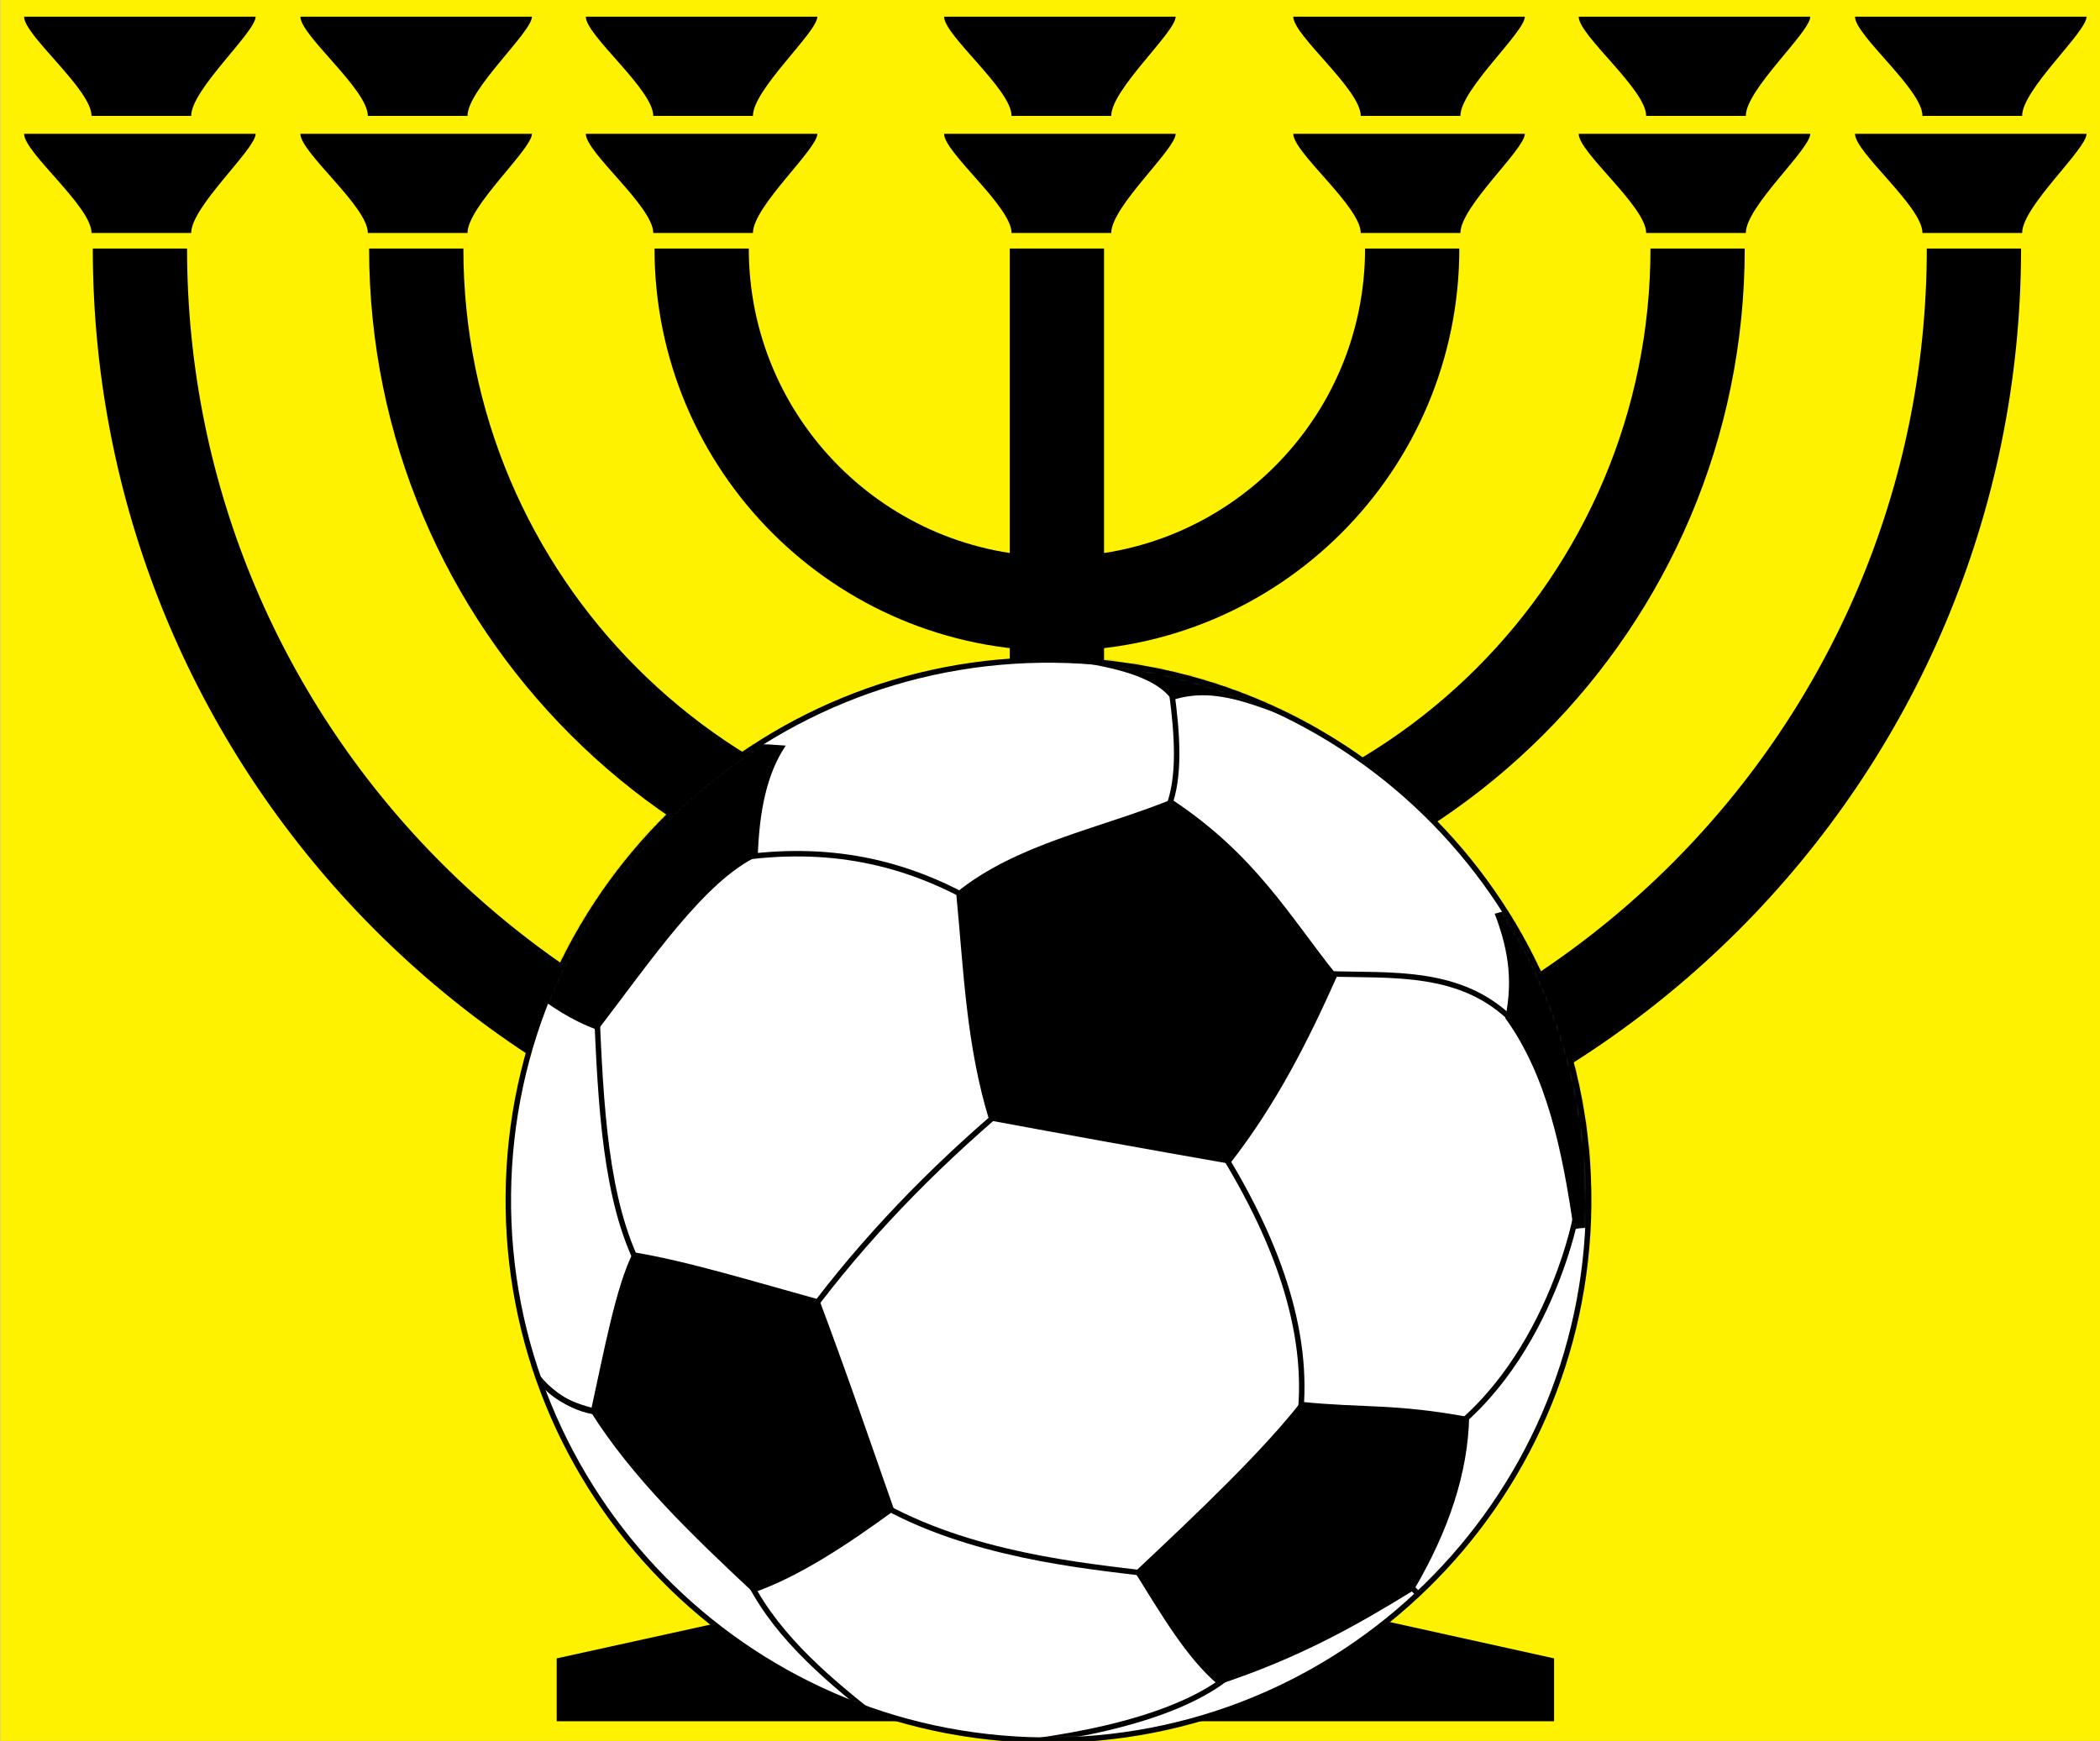
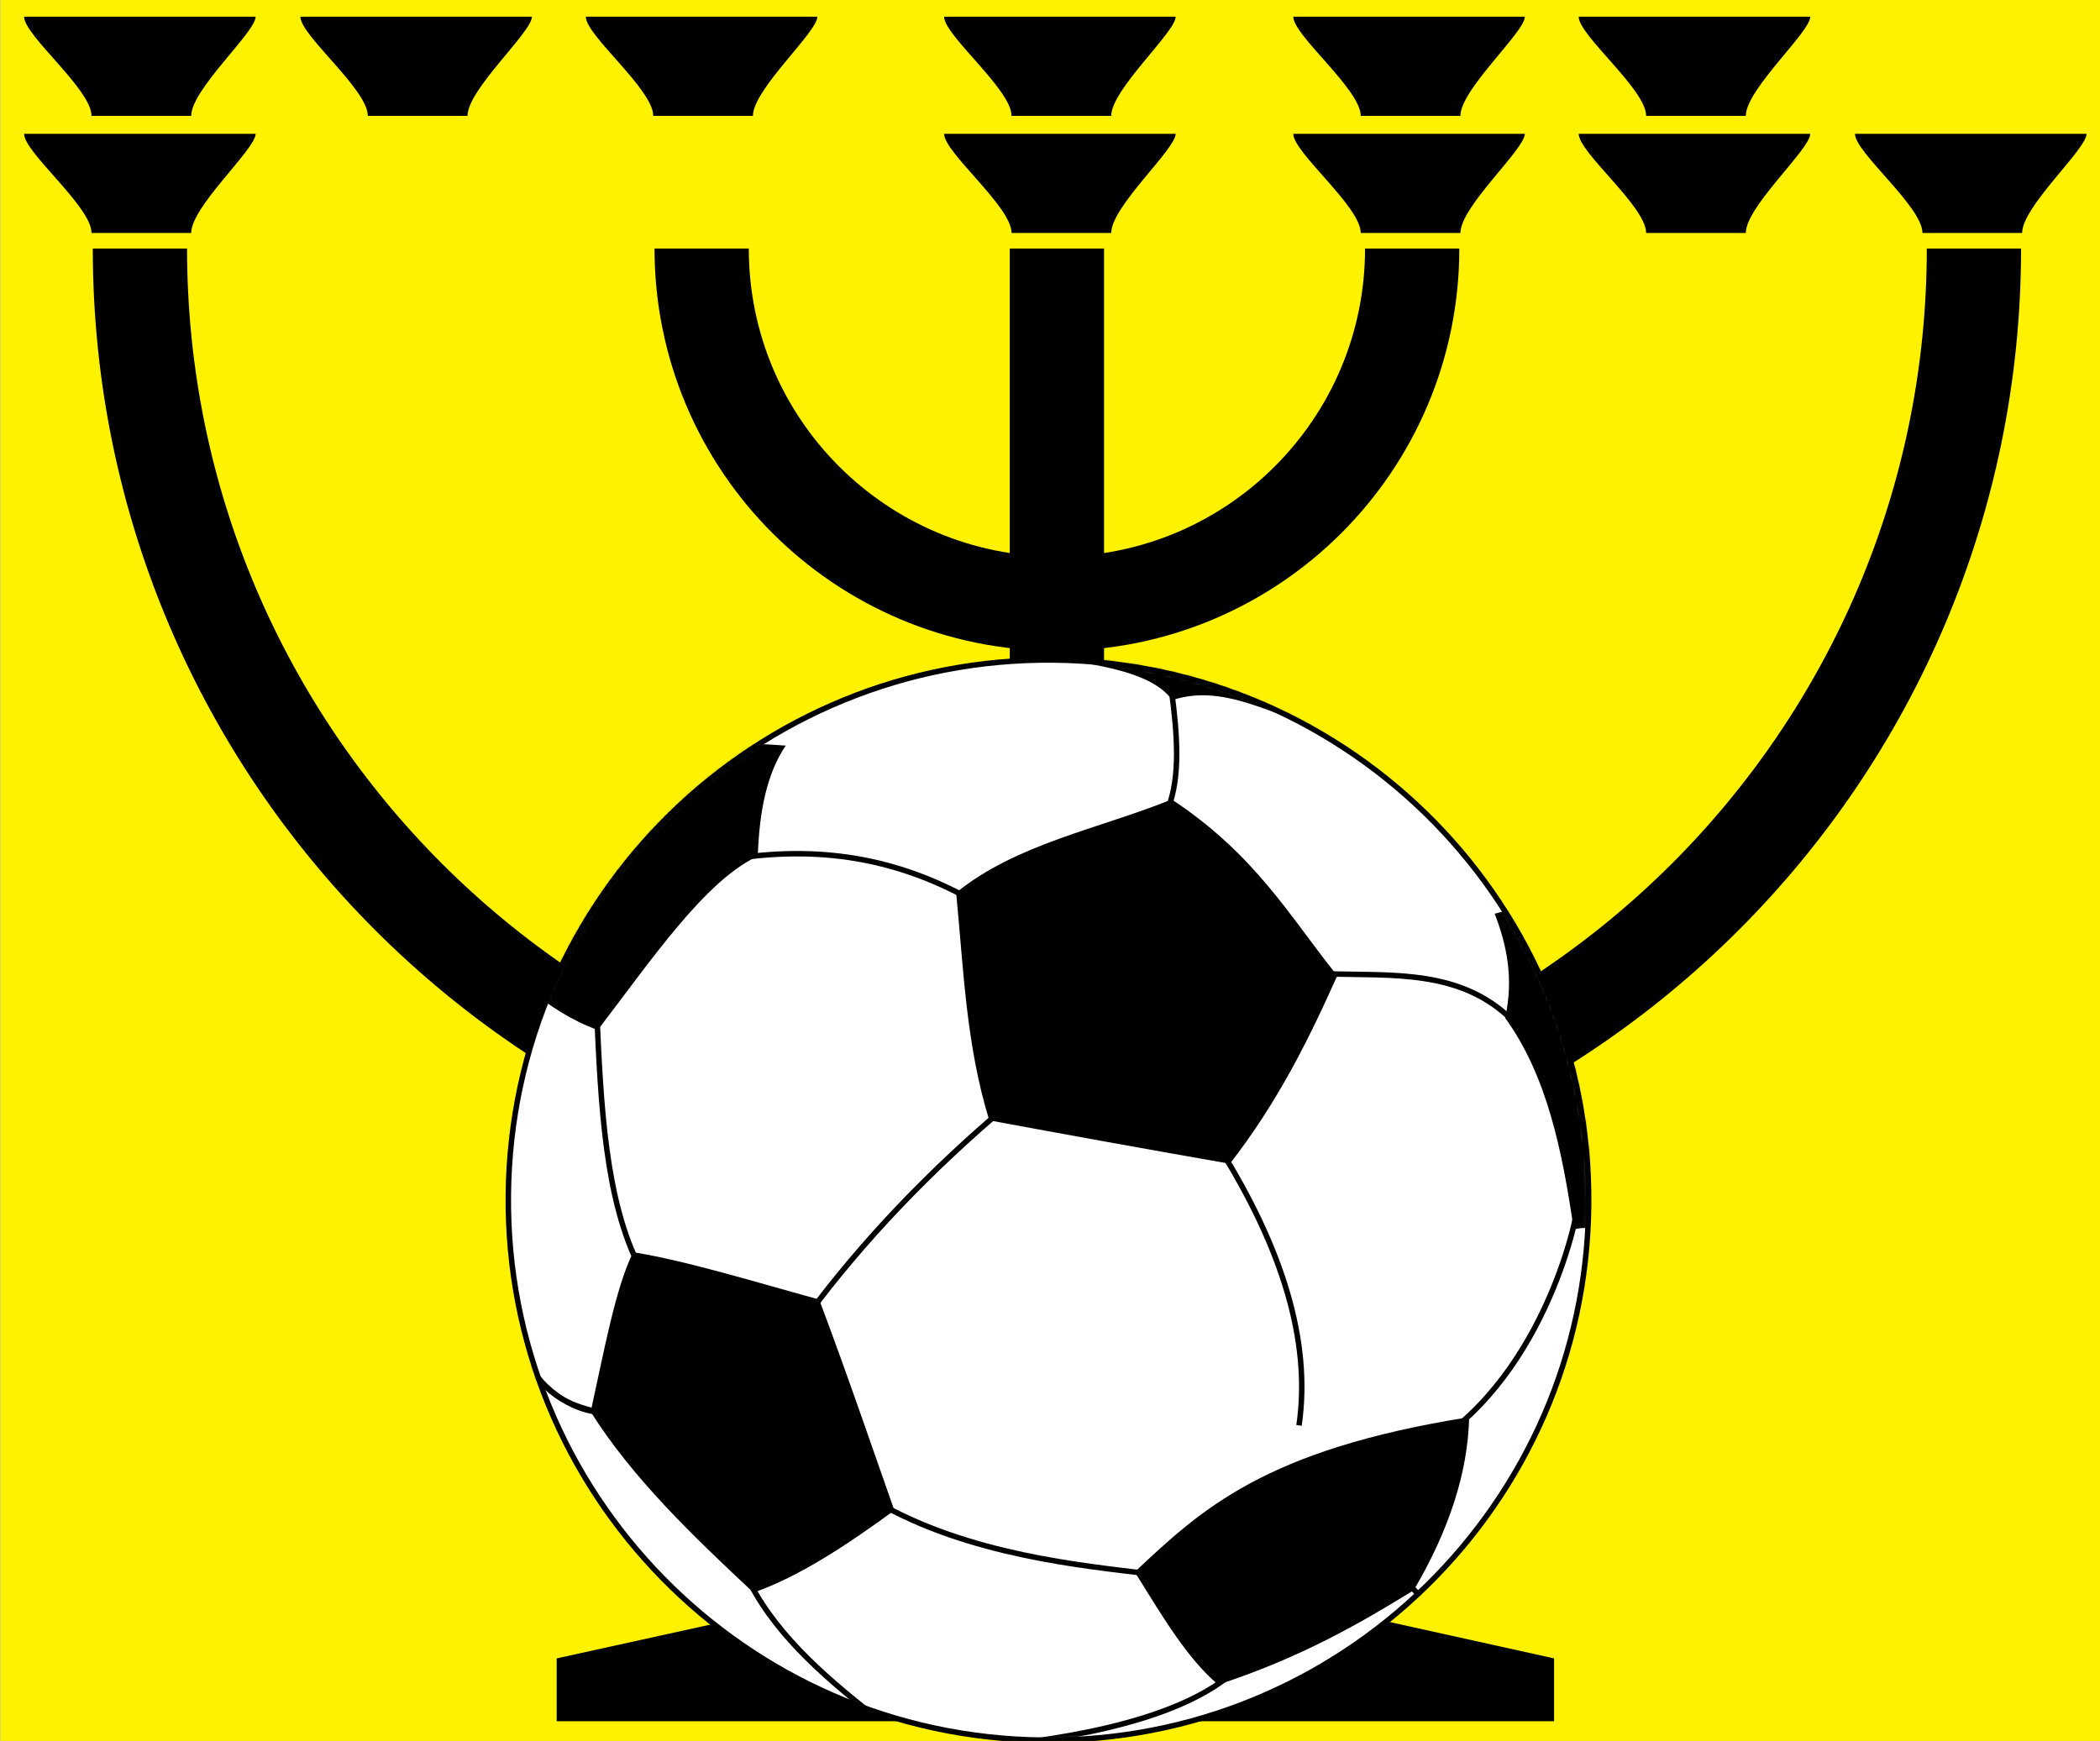
<svg xmlns="http://www.w3.org/2000/svg" xmlns:ns1="http://sodipodi.sourceforge.net/DTD/sodipodi-0.dtd" xmlns:ns2="http://www.inkscape.org/namespaces/inkscape" xmlns:xlink="http://www.w3.org/1999/xlink" version="1.0" width="394.995" height="327.519" viewBox="-3 -3 393 326" id="svg2" ns1:version="0.32" ns2:version="0.45.1" ns1:docname="Beitar Jerusalem Menorah.svg" ns2:output_extension="org.inkscape.output.svg.inkscape" ns1:docbase="E:\My Pictures\Svg Files\המזרח התיכון\ישראל">
  <rect x="-3" y="-3" width="393" height="326" fill="#808080" stroke="none" />
  <defs id="defs59">
    <mask id="mask2920">
      <path id="path2918" style="opacity:1;fill:#ffffff;fill-opacity:1;fill-rule:evenodd;stroke:none;stroke-width:1.505;stroke-linecap:round;stroke-linejoin:round;stroke-miterlimit:4;stroke-dasharray:none;stroke-dashoffset:0;stroke-opacity:1" transform="matrix(0.997,0,0,0.997,2.02,0.525)" d="M 304,156.5 C 304,238.79 237.29,305.5 155,305.5 C 72.71,305.5 6,238.79 6,156.5 C 6,74.21 72.71,7.5 155,7.5 C 237.29,7.5 304,74.21 304,156.5 z " />
    </mask>
    <radialGradient gradientTransform="matrix(0.552,0,0,1.812,104.03,285.407)" gradientUnits="userSpaceOnUse" xlink:href="#linearGradient649" id="radialGradient1425" fy="353.912" fx="248.862" r="82.693" cy="353.912" cx="248.862" />
    <radialGradient gradientTransform="matrix(0.929,0,0,1.077,104.03,285.407)" gradientUnits="userSpaceOnUse" xlink:href="#linearGradient649" id="radialGradient1423" fy="873.314" fx="636.953" r="84.825" cy="873.314" cx="636.953" />
    <radialGradient gradientTransform="matrix(3.006,0,0,0.333,104.03,285.407)" gradientUnits="userSpaceOnUse" xlink:href="#linearGradient649" id="radialGradient1421" fy="2006.779" fx="77.703" r="25.949" cy="2006.779" cx="77.703" />
    <radialGradient gradientTransform="matrix(0.974,0,0,1.027,104.03,285.407)" gradientUnits="userSpaceOnUse" xlink:href="#linearGradient649" id="radialGradient1419" fy="585.318" fx="310.916" r="75.703" cy="585.318" cx="310.916" />
    <radialGradient gradientTransform="matrix(0.598,0,0,1.672,104.03,285.407)" gradientUnits="userSpaceOnUse" xlink:href="#linearGradient649" id="radialGradient1417" fy="373.53" fx="769.309" r="57.688" cy="373.53" cx="769.309" />
    <radialGradient gradientTransform="matrix(2.013,0,0,0.497,104.03,285.407)" gradientUnits="userSpaceOnUse" xlink:href="#linearGradient649" id="radialGradient1415" fy="1441.084" fx="254.259" r="42.647" cy="1441.084" cx="254.259" />
    <radialGradient gradientTransform="matrix(1.199,0,0,0.834,104.03,285.407)" gradientUnits="userSpaceOnUse" xlink:href="#linearGradient649" id="radialGradient1413" fy="622.333" fx="314.367" r="129.415" cy="622.333" cx="314.367" />
    <radialGradient gradientTransform="matrix(0.974,0,0,1.027,115.065,295.627)" gradientUnits="userSpaceOnUse" xlink:href="#linearGradient649" id="radialGradient1367" fy="585.318" fx="310.916" r="75.703" cy="585.318" cx="310.916" />
    <radialGradient gradientTransform="matrix(0.598,0,0,1.672,115.065,295.627)" gradientUnits="userSpaceOnUse" xlink:href="#linearGradient649" id="radialGradient1365" fy="373.53" fx="769.309" r="57.688" cy="373.53" cx="769.309" />
    <radialGradient gradientTransform="matrix(2.013,0,0,0.497,115.065,295.627)" gradientUnits="userSpaceOnUse" xlink:href="#linearGradient649" id="radialGradient1363" fy="1441.084" fx="254.259" r="42.647" cy="1441.084" cx="254.259" />
    <radialGradient xlink:href="#linearGradient684" id="radialGradient687" />
    <radialGradient xlink:href="#linearGradient684" id="radialGradient683" fy="0.109" fx="0.172" r="1.659" cy="0.109" cx="0.172" />
    <radialGradient gradientTransform="matrix(0.552,0,0,1.812,115.065,295.627)" gradientUnits="userSpaceOnUse" xlink:href="#linearGradient649" id="radialGradient877" fy="353.912" fx="248.862" r="82.693" cy="353.912" cx="248.862" />
    <radialGradient gradientTransform="matrix(0.929,0,0,1.077,115.065,295.627)" gradientUnits="userSpaceOnUse" xlink:href="#linearGradient649" id="radialGradient875" fy="873.314" fx="636.953" r="84.825" cy="873.314" cx="636.953" />
    <radialGradient gradientTransform="matrix(3.006,0,0,0.333,115.065,295.627)" gradientUnits="userSpaceOnUse" xlink:href="#linearGradient649" id="radialGradient654" fy="2006.779" fx="77.703" r="25.949" cy="2006.779" cx="77.703" />
    <radialGradient gradientTransform="matrix(1.199,0,0,0.834,115.065,295.627)" gradientUnits="userSpaceOnUse" xlink:href="#linearGradient649" id="radialGradient653" fy="622.333" fx="314.367" r="129.415" cy="622.333" cx="314.367" />
    <linearGradient spreadMethod="pad" gradientUnits="objectBoundingBox" xlink:href="#linearGradient684" id="linearGradient652" y2="-0.291" x2="1.036" y1="0.577" x1="0.397" />
    <linearGradient id="linearGradient649">
      <stop id="stop650" offset="0" style="stop-color:white;stop-opacity:1" />
      <stop id="stop651" offset="1" style="stop-color:black;stop-opacity:0.478" />
    </linearGradient>
    <linearGradient id="linearGradient684">
      <stop id="stop685" offset="0" style="stop-color:#ffe51a;stop-opacity:1" />
      <stop id="stop686" offset="1" style="stop-color:#e60000;stop-opacity:0" />
    </linearGradient>
    <mask id="mask2505">
-       <path id="path2507" style="opacity:1;fill:#ffffff;fill-opacity:1;fill-rule:evenodd;stroke:none;stroke-width:1.505;stroke-linecap:round;stroke-linejoin:round;stroke-miterlimit:4;stroke-dasharray:none;stroke-dashoffset:0;stroke-opacity:1" transform="matrix(0.997,0,0,0.997,2.02,0.525)" d="M 304,156.5 C 304,238.79 237.29,305.5 155,305.5 C 72.71,305.5 6,238.79 6,156.5 C 6,74.21 72.71,7.5 155,7.5 C 237.29,7.5 304,74.21 304,156.5 z " />
-     </mask>
+       </mask>
    <radialGradient gradientTransform="matrix(0.552,0,0,1.812,104.03,285.407)" gradientUnits="userSpaceOnUse" xlink:href="#linearGradient649" id="radialGradient2503" fy="353.912" fx="248.862" r="82.693" cy="353.912" cx="248.862" />
    <radialGradient gradientTransform="matrix(0.929,0,0,1.077,104.03,285.407)" gradientUnits="userSpaceOnUse" xlink:href="#linearGradient649" id="radialGradient2501" fy="873.314" fx="636.953" r="84.825" cy="873.314" cx="636.953" />
    <radialGradient gradientTransform="matrix(3.006,0,0,0.333,104.03,285.407)" gradientUnits="userSpaceOnUse" xlink:href="#linearGradient649" id="radialGradient2499" fy="2006.779" fx="77.703" r="25.949" cy="2006.779" cx="77.703" />
    <radialGradient gradientTransform="matrix(0.974,0,0,1.027,104.03,285.407)" gradientUnits="userSpaceOnUse" xlink:href="#linearGradient649" id="radialGradient2497" fy="585.318" fx="310.916" r="75.703" cy="585.318" cx="310.916" />
    <radialGradient gradientTransform="matrix(0.598,0,0,1.672,104.03,285.407)" gradientUnits="userSpaceOnUse" xlink:href="#linearGradient649" id="radialGradient2495" fy="373.53" fx="769.309" r="57.688" cy="373.53" cx="769.309" />
    <radialGradient gradientTransform="matrix(2.013,0,0,0.497,104.03,285.407)" gradientUnits="userSpaceOnUse" xlink:href="#linearGradient649" id="radialGradient2493" fy="1441.084" fx="254.259" r="42.647" cy="1441.084" cx="254.259" />
    <radialGradient gradientTransform="matrix(1.199,0,0,0.834,104.03,285.407)" gradientUnits="userSpaceOnUse" xlink:href="#linearGradient649" id="radialGradient2491" fy="622.333" fx="314.367" r="129.415" cy="622.333" cx="314.367" />
    <radialGradient gradientTransform="matrix(0.974,0,0,1.027,115.065,295.627)" gradientUnits="userSpaceOnUse" xlink:href="#linearGradient649" id="radialGradient2489" fy="585.318" fx="310.916" r="75.703" cy="585.318" cx="310.916" />
    <radialGradient gradientTransform="matrix(0.598,0,0,1.672,115.065,295.627)" gradientUnits="userSpaceOnUse" xlink:href="#linearGradient649" id="radialGradient2487" fy="373.53" fx="769.309" r="57.688" cy="373.53" cx="769.309" />
    <radialGradient gradientTransform="matrix(2.013,0,0,0.497,115.065,295.627)" gradientUnits="userSpaceOnUse" xlink:href="#linearGradient649" id="radialGradient2485" fy="1441.084" fx="254.259" r="42.647" cy="1441.084" cx="254.259" />
    <radialGradient xlink:href="#linearGradient684" id="radialGradient2483" />
    <radialGradient xlink:href="#linearGradient684" id="radialGradient2481" fy="0.109" fx="0.172" r="1.659" cy="0.109" cx="0.172" />
    <radialGradient gradientTransform="matrix(0.552,0,0,1.812,115.065,295.627)" gradientUnits="userSpaceOnUse" xlink:href="#linearGradient649" id="radialGradient2479" fy="353.912" fx="248.862" r="82.693" cy="353.912" cx="248.862" />
    <radialGradient gradientTransform="matrix(0.929,0,0,1.077,115.065,295.627)" gradientUnits="userSpaceOnUse" xlink:href="#linearGradient649" id="radialGradient2477" fy="873.314" fx="636.953" r="84.825" cy="873.314" cx="636.953" />
    <radialGradient gradientTransform="matrix(3.006,0,0,0.333,115.065,295.627)" gradientUnits="userSpaceOnUse" xlink:href="#linearGradient649" id="radialGradient2475" fy="2006.779" fx="77.703" r="25.949" cy="2006.779" cx="77.703" />
    <radialGradient gradientTransform="matrix(1.199,0,0,0.834,115.065,295.627)" gradientUnits="userSpaceOnUse" xlink:href="#linearGradient649" id="radialGradient2473" fy="622.333" fx="314.367" r="129.415" cy="622.333" cx="314.367" />
    <linearGradient spreadMethod="pad" gradientUnits="objectBoundingBox" xlink:href="#linearGradient684" id="linearGradient2471" y2="-0.291" x2="1.036" y1="0.577" x1="0.397" />
    <linearGradient id="linearGradient2465">
      <stop id="stop2467" offset="0" style="stop-color:white;stop-opacity:1" />
      <stop id="stop2469" offset="1" style="stop-color:black;stop-opacity:0.478" />
    </linearGradient>
    <linearGradient id="linearGradient2459">
      <stop id="stop2461" offset="0" style="stop-color:#ffe51a;stop-opacity:1" />
      <stop id="stop2463" offset="1" style="stop-color:#e60000;stop-opacity:0" />
    </linearGradient>
  </defs>
  <ns1:namedview ns2:window-height="719" ns2:window-width="1024" ns2:pageshadow="2" ns2:pageopacity="0.0" guidetolerance="10.0" gridtolerance="10.0" objecttolerance="10.0" borderopacity="1.0" bordercolor="#666666" pagecolor="#ffffff" id="base" ns2:zoom="1.1595092" ns2:cx="196.5" ns2:cy="163" ns2:window-x="0" ns2:window-y="22" ns2:current-layer="svg2" />
  <title id="title4">Menorah symbol of Judaism</title>
  <g id="g3218" transform="translate(0.862,0)">
    <path id="rect2241" d="M -3.862,-3 L 391.132,-3 C 391.132,-3 391.132,-3 391.132,-3 L 391.132,323 C 391.132,323 391.132,323 391.132,323 L -3.862,323 C -3.862,323 -3.862,323 -3.862,323 L -3.862,-3 C -3.862,-3 -3.862,-3 -3.862,-3 z " style="fill:#fff200;fill-opacity:1" />
    <g transform="translate(0.565,0.125)" id="g2213">
      <g id="g6">
        <path d="M 12.628,18.573 C 12.628,13.621 0,3.509 0,0 C 3.793,0 38.342,0 43.352,0 C 43.352,2.89 31.288,13.623 31.288,18.573 C 29.403,18.573 12.628,18.573 12.628,18.573 z " id="path8" />
        <path d="M 12.628,40.501 C 12.628,35.549 0,25.438 0,21.928 C 3.793,21.928 38.342,21.928 43.352,21.928 C 43.352,24.818 31.288,35.549 31.288,40.501 C 29.403,40.501 12.628,40.501 12.628,40.501 z " id="path10" />
      </g>
      <g id="g12">
        <path d="M 64.359,18.573 C 64.359,13.621 51.731,3.509 51.731,0 C 55.524,0 90.074,0 95.083,0 C 95.083,2.89 83.019,13.623 83.019,18.573 C 81.134,18.573 64.359,18.573 64.359,18.573 z " id="path14" />
-         <path d="M 64.359,40.501 C 64.359,35.549 51.731,25.438 51.731,21.928 C 55.524,21.928 90.074,21.928 95.083,21.928 C 95.083,24.818 83.019,35.549 83.019,40.501 C 81.134,40.501 64.359,40.501 64.359,40.501 z " id="path16" />
      </g>
      <g id="g18">
        <path d="M 117.795,18.573 C 117.795,13.621 105.166,3.509 105.166,0 C 108.959,0 143.509,0 148.519,0 C 148.519,2.89 136.455,13.623 136.455,18.573 C 134.57,18.573 117.795,18.573 117.795,18.573 z " id="path20" />
-         <path d="M 117.795,40.501 C 117.795,35.549 105.166,25.438 105.166,21.928 C 108.959,21.928 143.509,21.928 148.519,21.928 C 148.519,24.818 136.455,35.549 136.455,40.501 C 134.57,40.501 117.795,40.501 117.795,40.501 z " id="path22" />
      </g>
      <g id="g24">
        <path d="M 250.25,18.573 C 250.25,13.621 237.62,3.509 237.62,0 C 241.414,0 275.964,0 280.974,0 C 280.974,2.89 268.91,13.623 268.91,18.573 C 267.025,18.573 250.25,18.573 250.25,18.573 z " id="path26" />
        <path d="M 250.25,40.501 C 250.25,35.549 237.62,25.438 237.62,21.928 C 241.414,21.928 275.964,21.928 280.974,21.928 C 280.974,24.818 268.91,35.549 268.91,40.501 C 267.025,40.501 250.25,40.501 250.25,40.501 z " id="path28" />
      </g>
      <g id="g30">
        <path d="M 184.876,18.573 C 184.876,13.621 172.246,3.509 172.246,0 C 176.04,0 210.59,0 215.6,0 C 215.6,2.89 203.536,13.623 203.536,18.573 C 201.652,18.573 184.876,18.573 184.876,18.573 z " id="path32" />
        <path d="M 184.876,40.501 C 184.876,35.549 172.246,25.438 172.246,21.928 C 176.04,21.928 210.59,21.928 215.6,21.928 C 215.6,24.818 203.536,35.549 203.536,40.501 C 201.652,40.501 184.876,40.501 184.876,40.501 z " id="path34" />
      </g>
      <g id="g36">
        <path d="M 303.686,18.573 C 303.686,13.621 291.056,3.509 291.056,0 C 294.85,0 329.4,0 334.41,0 C 334.41,2.89 322.346,13.623 322.346,18.573 C 320.461,18.573 303.686,18.573 303.686,18.573 z " id="path38" />
        <path d="M 303.686,40.501 C 303.686,35.549 291.056,25.438 291.056,21.928 C 294.85,21.928 329.4,21.928 334.41,21.928 C 334.41,24.818 322.346,35.549 322.346,40.501 C 320.461,40.501 303.686,40.501 303.686,40.501 z " id="path40" />
      </g>
      <g id="g42">
-         <path d="M 355.416,18.573 C 355.416,13.621 342.786,3.509 342.786,0 C 346.581,0 381.13,0 386.14,0 C 386.14,2.89 374.076,13.623 374.076,18.573 C 372.191,18.573 355.416,18.573 355.416,18.573 z " id="path44" />
        <path d="M 355.416,40.501 C 355.416,35.549 342.786,25.438 342.786,21.928 C 346.581,21.928 381.13,21.928 386.14,21.928 C 386.14,24.818 374.076,35.549 374.076,40.501 C 372.191,40.501 355.416,40.501 355.416,40.501 z " id="path46" />
      </g>
      <path style="fill:none;stroke:#000000;stroke-width:17.648" d="M 21.688,43.414 C 21.688,138.23 98.551,215.09 193.368,215.09 C 288.183,215.09 365.051,138.23 365.051,43.414" id="path48" />
-       <path style="fill:none;stroke:#000000;stroke-width:17.648" d="M 73.419,43.414 C 73.419,109.661 127.122,163.362 193.368,163.362 C 259.615,163.362 313.318,109.66 313.318,43.414" id="path50" />
      <path style="fill:none;stroke:#000000;stroke-width:17.648" d="M 126.855,43.414 C 126.855,80.148 156.633,109.926 193.368,109.926 C 230.103,109.926 259.882,80.148 259.882,43.414" id="path52" />
      <line style="fill:none;stroke:#000000;stroke-width:17.648" x1="193.368" y1="43.414" x2="193.368" y2="310.926" id="line54" />
      <polygon points="99.716,319.182 99.716,307.414 193.342,286.824 286.446,307.414 286.446,319.182 99.716,319.182 " id="polygon56" />
    </g>
  </g>
  <g id="g2509" transform="matrix(-0.681,-6.9669244e-3,6.9669244e-3,-0.681,293.311,323.884)">
    <path id="path2916" style="opacity:1;fill:#ffffff;fill-opacity:1;fill-rule:evenodd;stroke:none;stroke-width:1.505;stroke-linecap:round;stroke-linejoin:round;stroke-miterlimit:4;stroke-dasharray:none;stroke-dashoffset:0;stroke-opacity:1" d="M 297,148.5 C 297,230.514 230.514,297 148.5,297 C 66.486,297 8.6597396e-015,230.514 8.6597396e-015,148.5 C 8.6597396e-015,66.486 66.486,2.6090241e-015 148.5,2.6090241e-015 C 230.514,2.6090241e-015 297,66.486 297,148.5 z " />
    <g transform="translate(-8,-8)" id="g2893" mask="url(#mask2920)">
      <g id="g2878">
        <path id="path623" style="font-size:12px;fill:none;fill-rule:evenodd;stroke:#000000;stroke-width:2.306;stroke-miterlimit:4;stroke-dasharray:none;stroke-dashoffset:0" transform="matrix(0.651,0,0,0.651,-87.309,-182.405)" d="M 592.817,448.412 C 586.062,437.891 579.544,433.033 566.681,429.798" />
        <path id="path1939" style="font-size:12px;fill:none;fill-opacity:0.75;fill-rule:evenodd;stroke:#000000;stroke-width:1.5;stroke-linecap:butt;stroke-linejoin:miter;stroke-miterlimit:4;stroke-dasharray:none;stroke-opacity:1" transform="translate(1.573495e-5,-2.01112e-6)" d="M 50,45.375 L 63.5,59.125" />
        <path id="path1941" style="font-size:12px;fill:none;fill-opacity:0.75;fill-rule:evenodd;stroke:#000000;stroke-width:1.5;stroke-linecap:butt;stroke-linejoin:miter;stroke-miterlimit:4;stroke-dasharray:none;stroke-opacity:1" transform="translate(1.573495e-5,-2.01112e-6)" d="M 48,92 C 17.343,113.956 9.875,158.506 11,158.25" />
        <path id="path1943" style="font-size:12px;fill:none;fill-opacity:0.75;fill-rule:evenodd;stroke:#000000;stroke-width:1.5;stroke-linecap:butt;stroke-linejoin:miter;stroke-miterlimit:4;stroke-dasharray:none;stroke-opacity:1" transform="translate(1.573495e-5,-2.01112e-6)" d="M 87,95.25 C 83.839,118.587 92.251,144.164 109.75,171.5" />
        <path id="path1945" style="font-size:12px;fill:none;fill-opacity:0.75;fill-rule:evenodd;stroke:#000000;stroke-width:1.5;stroke-linecap:butt;stroke-linejoin:miter;stroke-miterlimit:4;stroke-dasharray:none;stroke-opacity:1" transform="translate(1.573495e-5,-2.01112e-6)" d="M 29.125,206.875 C 43.552,221.299 62.727,219.085 80.75,219.5" />
        <path id="path1947" style="font-size:12px;fill:none;fill-opacity:0.75;fill-rule:evenodd;stroke:#000000;stroke-width:1.5;stroke-linecap:butt;stroke-linejoin:miter;stroke-miterlimit:4;stroke-dasharray:none;stroke-opacity:1" transform="translate(1.573495e-5,-2.01112e-6)" d="M 124.628,264.859 C 121.505,273.11 122.312,284.543 124.097,296.767" />
        <path id="path1949" style="font-size:12px;fill:none;fill-opacity:0.75;fill-rule:evenodd;stroke:#000000;stroke-width:1.5;stroke-linecap:butt;stroke-linejoin:miter;stroke-miterlimit:4;stroke-dasharray:none;stroke-opacity:1" transform="translate(1.573495e-5,-2.01112e-6)" d="M 103.061,28.42 C 114.538,16.929 139.156,9.512 171.297,6.146" />
        <path id="path1951" style="font-size:12px;fill:none;fill-opacity:0.75;fill-rule:evenodd;stroke:#000000;stroke-width:1.5;stroke-linecap:butt;stroke-linejoin:miter;stroke-miterlimit:4;stroke-dasharray:none;stroke-opacity:1" transform="translate(1.573495e-5,-2.01112e-6)" d="M 237.323,50.075 C 229.336,35.199 215.265,23.51 200.375,12.25" />
        <path id="path1953" style="font-size:12px;fill:none;fill-opacity:0.75;fill-rule:evenodd;stroke:#000000;stroke-width:1.5;stroke-linecap:butt;stroke-linejoin:miter;stroke-miterlimit:4;stroke-dasharray:none;stroke-opacity:1" transform="translate(1.573495e-5,-2.01112e-6)" d="M 127.986,54.052 C 145.629,56.04 177.473,58.654 202.763,72.968" />
        <path id="path1964" style="fill:none;fill-opacity:0.75;fill-rule:evenodd;stroke:#000000;stroke-width:1.5;stroke-linecap:butt;stroke-linejoin:miter;stroke-miterlimit:4;stroke-dasharray:none;stroke-opacity:1" d="M 222.5,124 C 207.378,144.853 189.122,164.314 168,182.5" />
        <path id="path1966" style="fill:none;fill-opacity:0.75;fill-rule:evenodd;stroke:#000000;stroke-width:1.5;stroke-linecap:butt;stroke-linejoin:miter;stroke-miterlimit:4;stroke-dasharray:none;stroke-opacity:1" d="M 177.5,238.25 C 196.858,249.051 218.061,253.695 243.75,249.5" />
        <path id="path1968" style="fill:none;fill-opacity:0.75;fill-rule:evenodd;stroke:#000000;stroke-width:1.5;stroke-linecap:butt;stroke-linejoin:miter;stroke-miterlimit:4;stroke-dasharray:none;stroke-opacity:1" d="M 268.5,136.5 C 278.381,155.052 279.831,181.387 281.25,207.75" />
        <path id="path1970" style="fill:none;fill-opacity:0.75;fill-rule:evenodd;stroke:#000000;stroke-width:1.5;stroke-linecap:butt;stroke-linejoin:miter;stroke-miterlimit:4;stroke-dasharray:none;stroke-opacity:1" d="M 277.75,96.75 C 285.889,97.024 293.777,101.324 301.25,112.25" />
      </g>
      <g id="g2870">
-         <path id="path1972" style="fill:#000000;fill-opacity:1;fill-rule:evenodd;stroke:none;stroke-width:1px;stroke-linecap:butt;stroke-linejoin:miter;stroke-opacity:1" d="M 40.25,98 C 60.904,101.619 69.403,100.16 86.5,101.75 C 96.607,88.488 113.762,71.702 131.75,54.5 C 124.326,42.915 117.319,31.059 108.5,23.75 C 86.11,31.341 70.165,40.689 55,50.25 C 45.482,66.824 40.435,82.759 40.25,98 z " />
+         <path id="path1972" style="fill:#000000;fill-opacity:1;fill-rule:evenodd;stroke:none;stroke-width:1px;stroke-linecap:butt;stroke-linejoin:miter;stroke-opacity:1" d="M 40.25,98 C 96.607,88.488 113.762,71.702 131.75,54.5 C 124.326,42.915 117.319,31.059 108.5,23.75 C 86.11,31.341 70.165,40.689 55,50.25 C 45.482,66.824 40.435,82.759 40.25,98 z " />
        <path id="path2860" style="fill:#000000;fill-opacity:1;fill-rule:evenodd;stroke:none;stroke-width:1px;stroke-linecap:butt;stroke-linejoin:miter;stroke-opacity:1" d="M 198,70.75 C 204.793,89.419 210.635,106.186 219.25,128.5 C 236.976,133.181 255.876,138.801 270.5,141 C 275.201,131.563 278.311,113.376 281.75,97 C 270.07,78.882 253.409,63.254 236.5,47.75 C 224.064,52.235 211.096,60.979 198,70.75 z " />
        <path id="path2862" style="fill:#000000;fill-opacity:1;fill-rule:evenodd;stroke:none;stroke-width:1px;stroke-linecap:butt;stroke-linejoin:miter;stroke-opacity:1" d="M 106.75,167 C 129.545,170.75 151.537,174.5 173,178.25 C 179.636,199.083 180.494,219.917 182.75,240.75 C 166.34,254.386 143.711,258.692 123.75,267 C 100.524,251.987 91.067,235.252 77.75,219 C 85.397,201.414 93.832,183.927 106.75,167 z " />
        <path id="path2864" style="fill:#000000;fill-opacity:1;fill-rule:evenodd;stroke:none;stroke-width:1px;stroke-linecap:butt;stroke-linejoin:miter;stroke-opacity:1" d="M 1.061,148.805 C 1.093,149.853 9.107,151.031 12.021,149.865 C 15.367,171.283 19.75,192.011 31.466,207.848 C 29.172,219.071 31.332,228.068 34.648,236.486 C 14.33,242.181 16.096,245.26 8.132,248.86" />
        <path id="path2866" style="fill:#000000;fill-opacity:1;fill-rule:evenodd;stroke:none;stroke-width:1px;stroke-linecap:butt;stroke-linejoin:miter;stroke-opacity:1" d="M 75.66,284.393 C 94.971,289.505 109.039,299.429 123.92,294.292 C 128.297,300.492 140.407,304.976 172.004,306.313 L 86.09,313.914" />
        <path id="path2868" style="fill:#000000;fill-opacity:1;fill-rule:evenodd;stroke:none;stroke-width:1px;stroke-linecap:butt;stroke-linejoin:miter;stroke-opacity:1" d="M 299.625,212.625 C 293.988,208.471 288.156,204.511 280.875,202 C 266.375,221.317 251.875,243.308 237.375,250.25 C 237.108,262.159 235.252,272.797 230,280.719 C 240.951,281.457 252.389,281.417 265,279.5" />
      </g>
    </g>
    <path id="path2923" style="opacity:1;fill:none;fill-opacity:1;fill-rule:evenodd;stroke:#000000;stroke-width:1.5;stroke-linecap:round;stroke-linejoin:round;stroke-miterlimit:4;stroke-dasharray:none;stroke-dashoffset:0;stroke-opacity:1" d="M 297,148.5 C 297,230.514 230.514,297 148.5,297 C 66.486,297 8.6597396e-015,230.514 8.6597396e-015,148.5 C 8.6597396e-015,66.486 66.486,2.6090241e-015 148.5,2.6090241e-015 C 230.514,2.6090241e-015 297,66.486 297,148.5 z " />
  </g>
</svg>